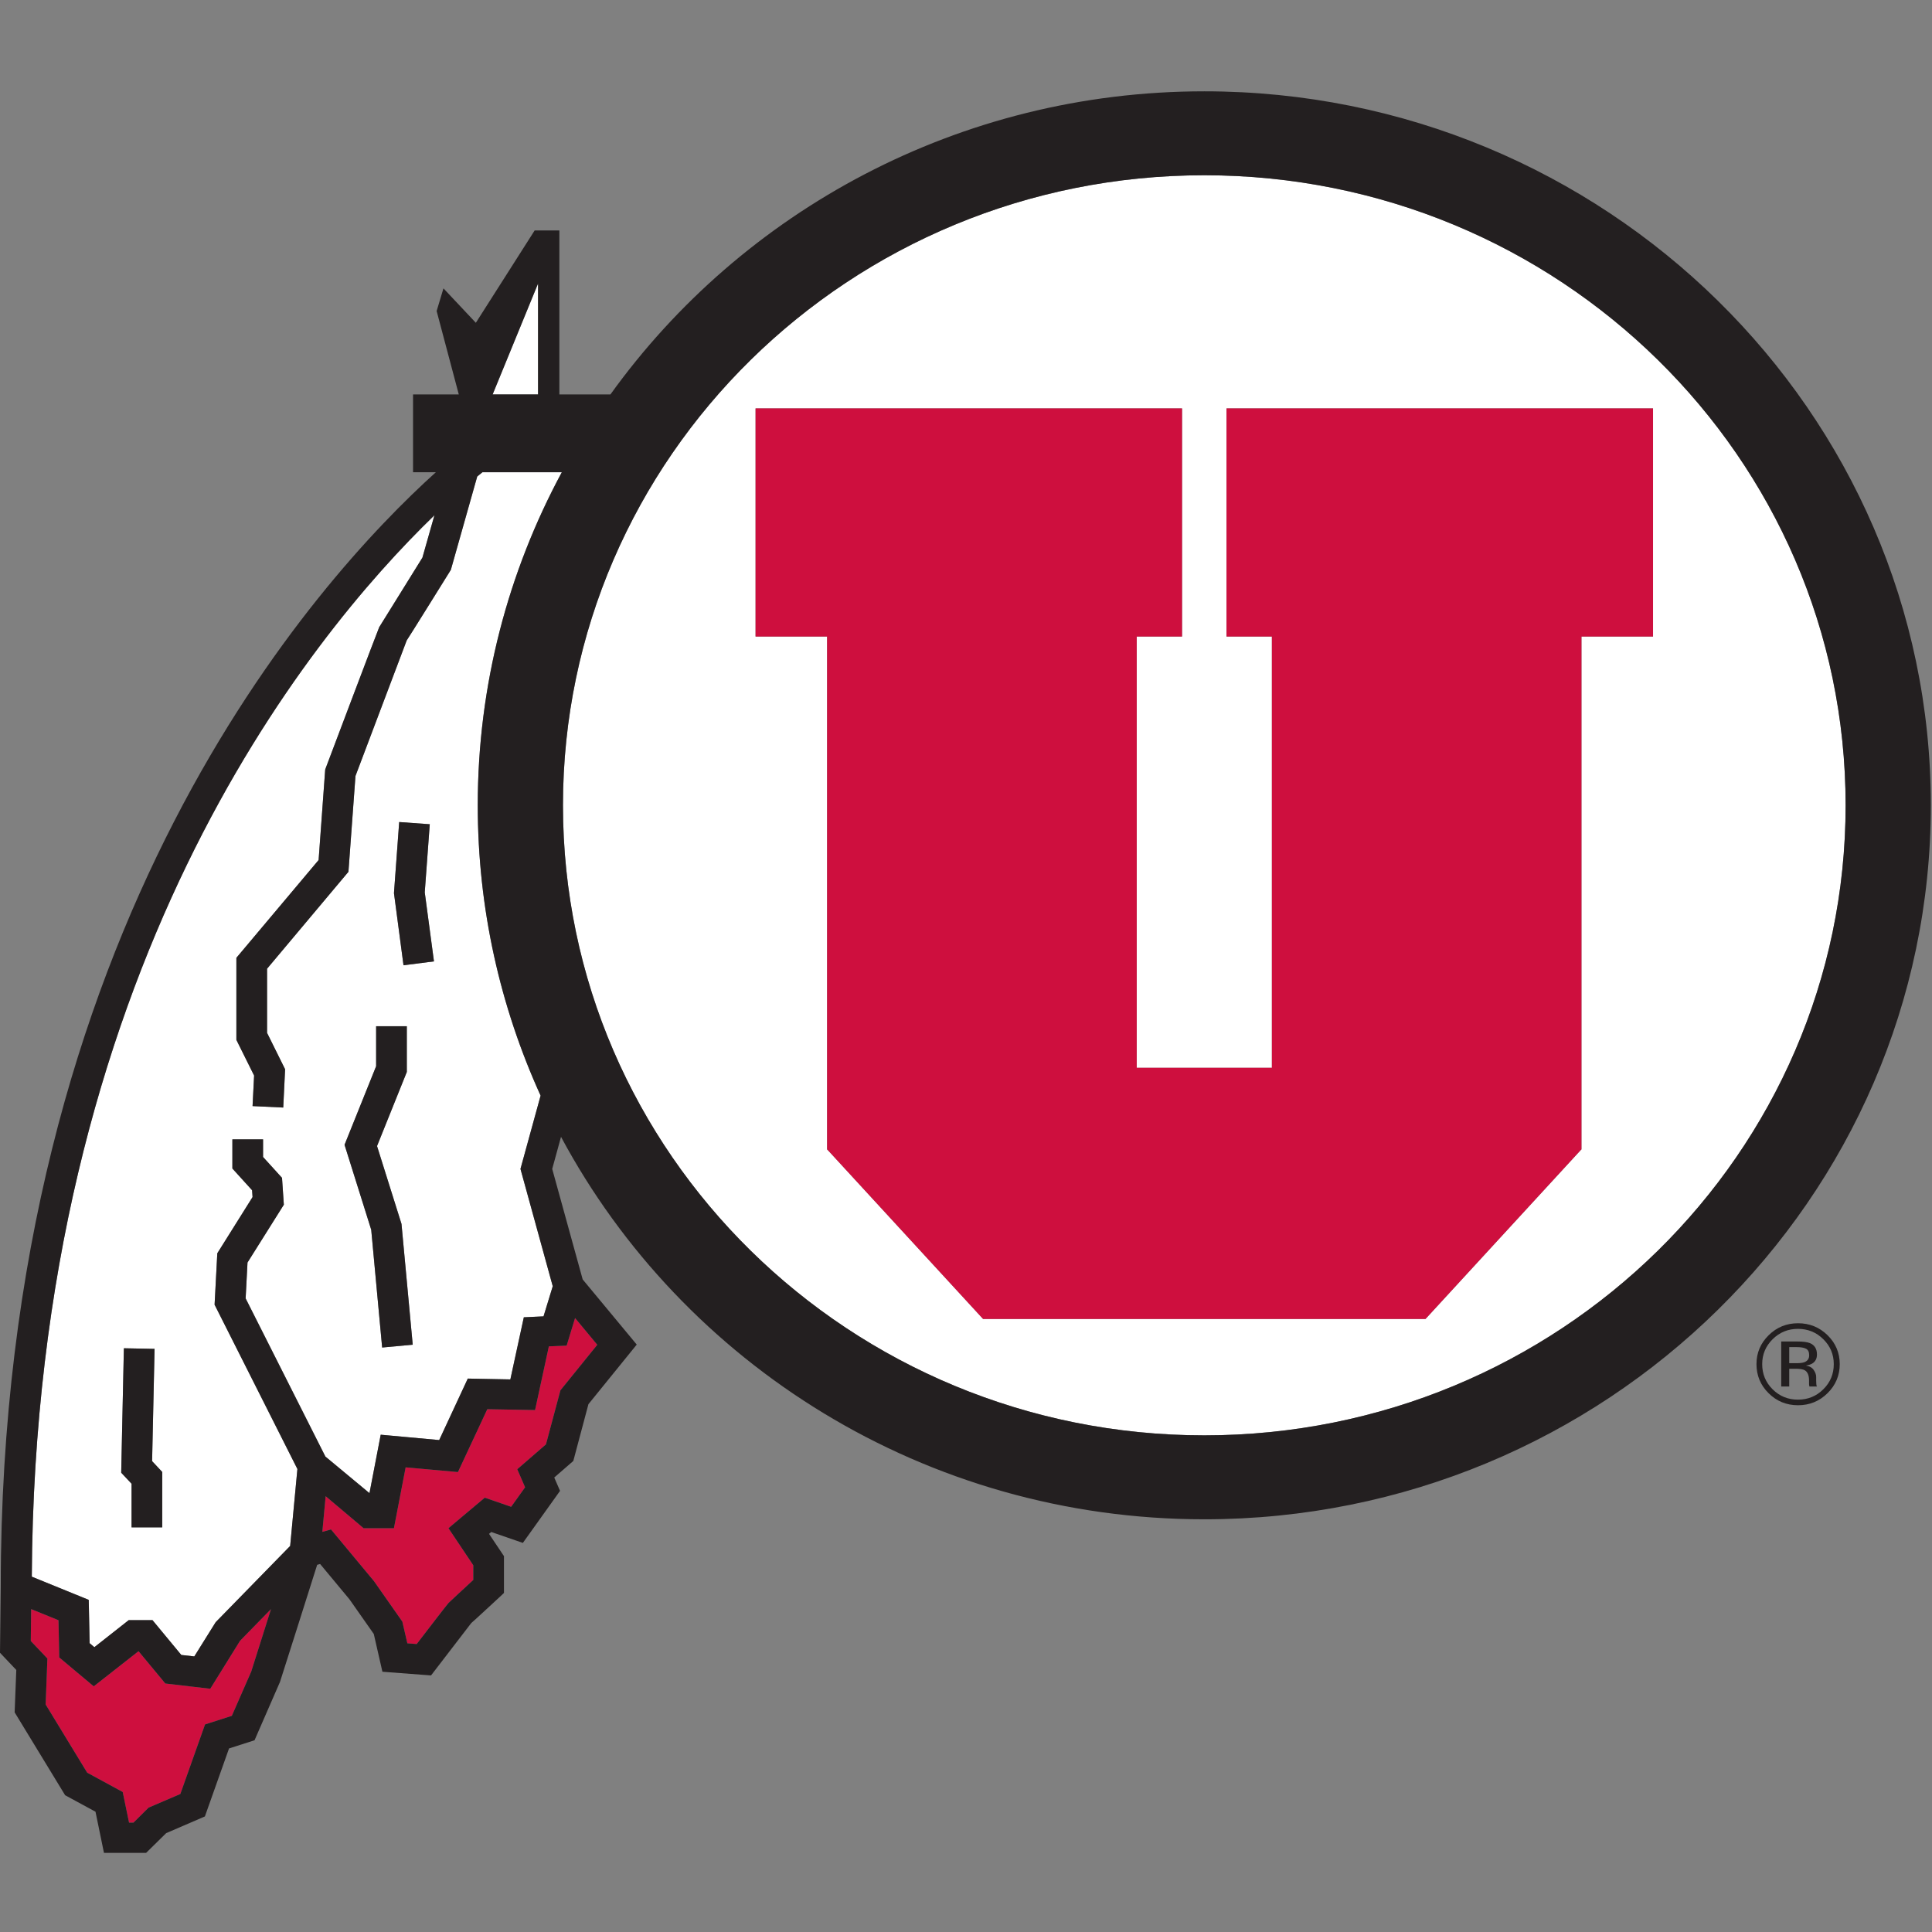
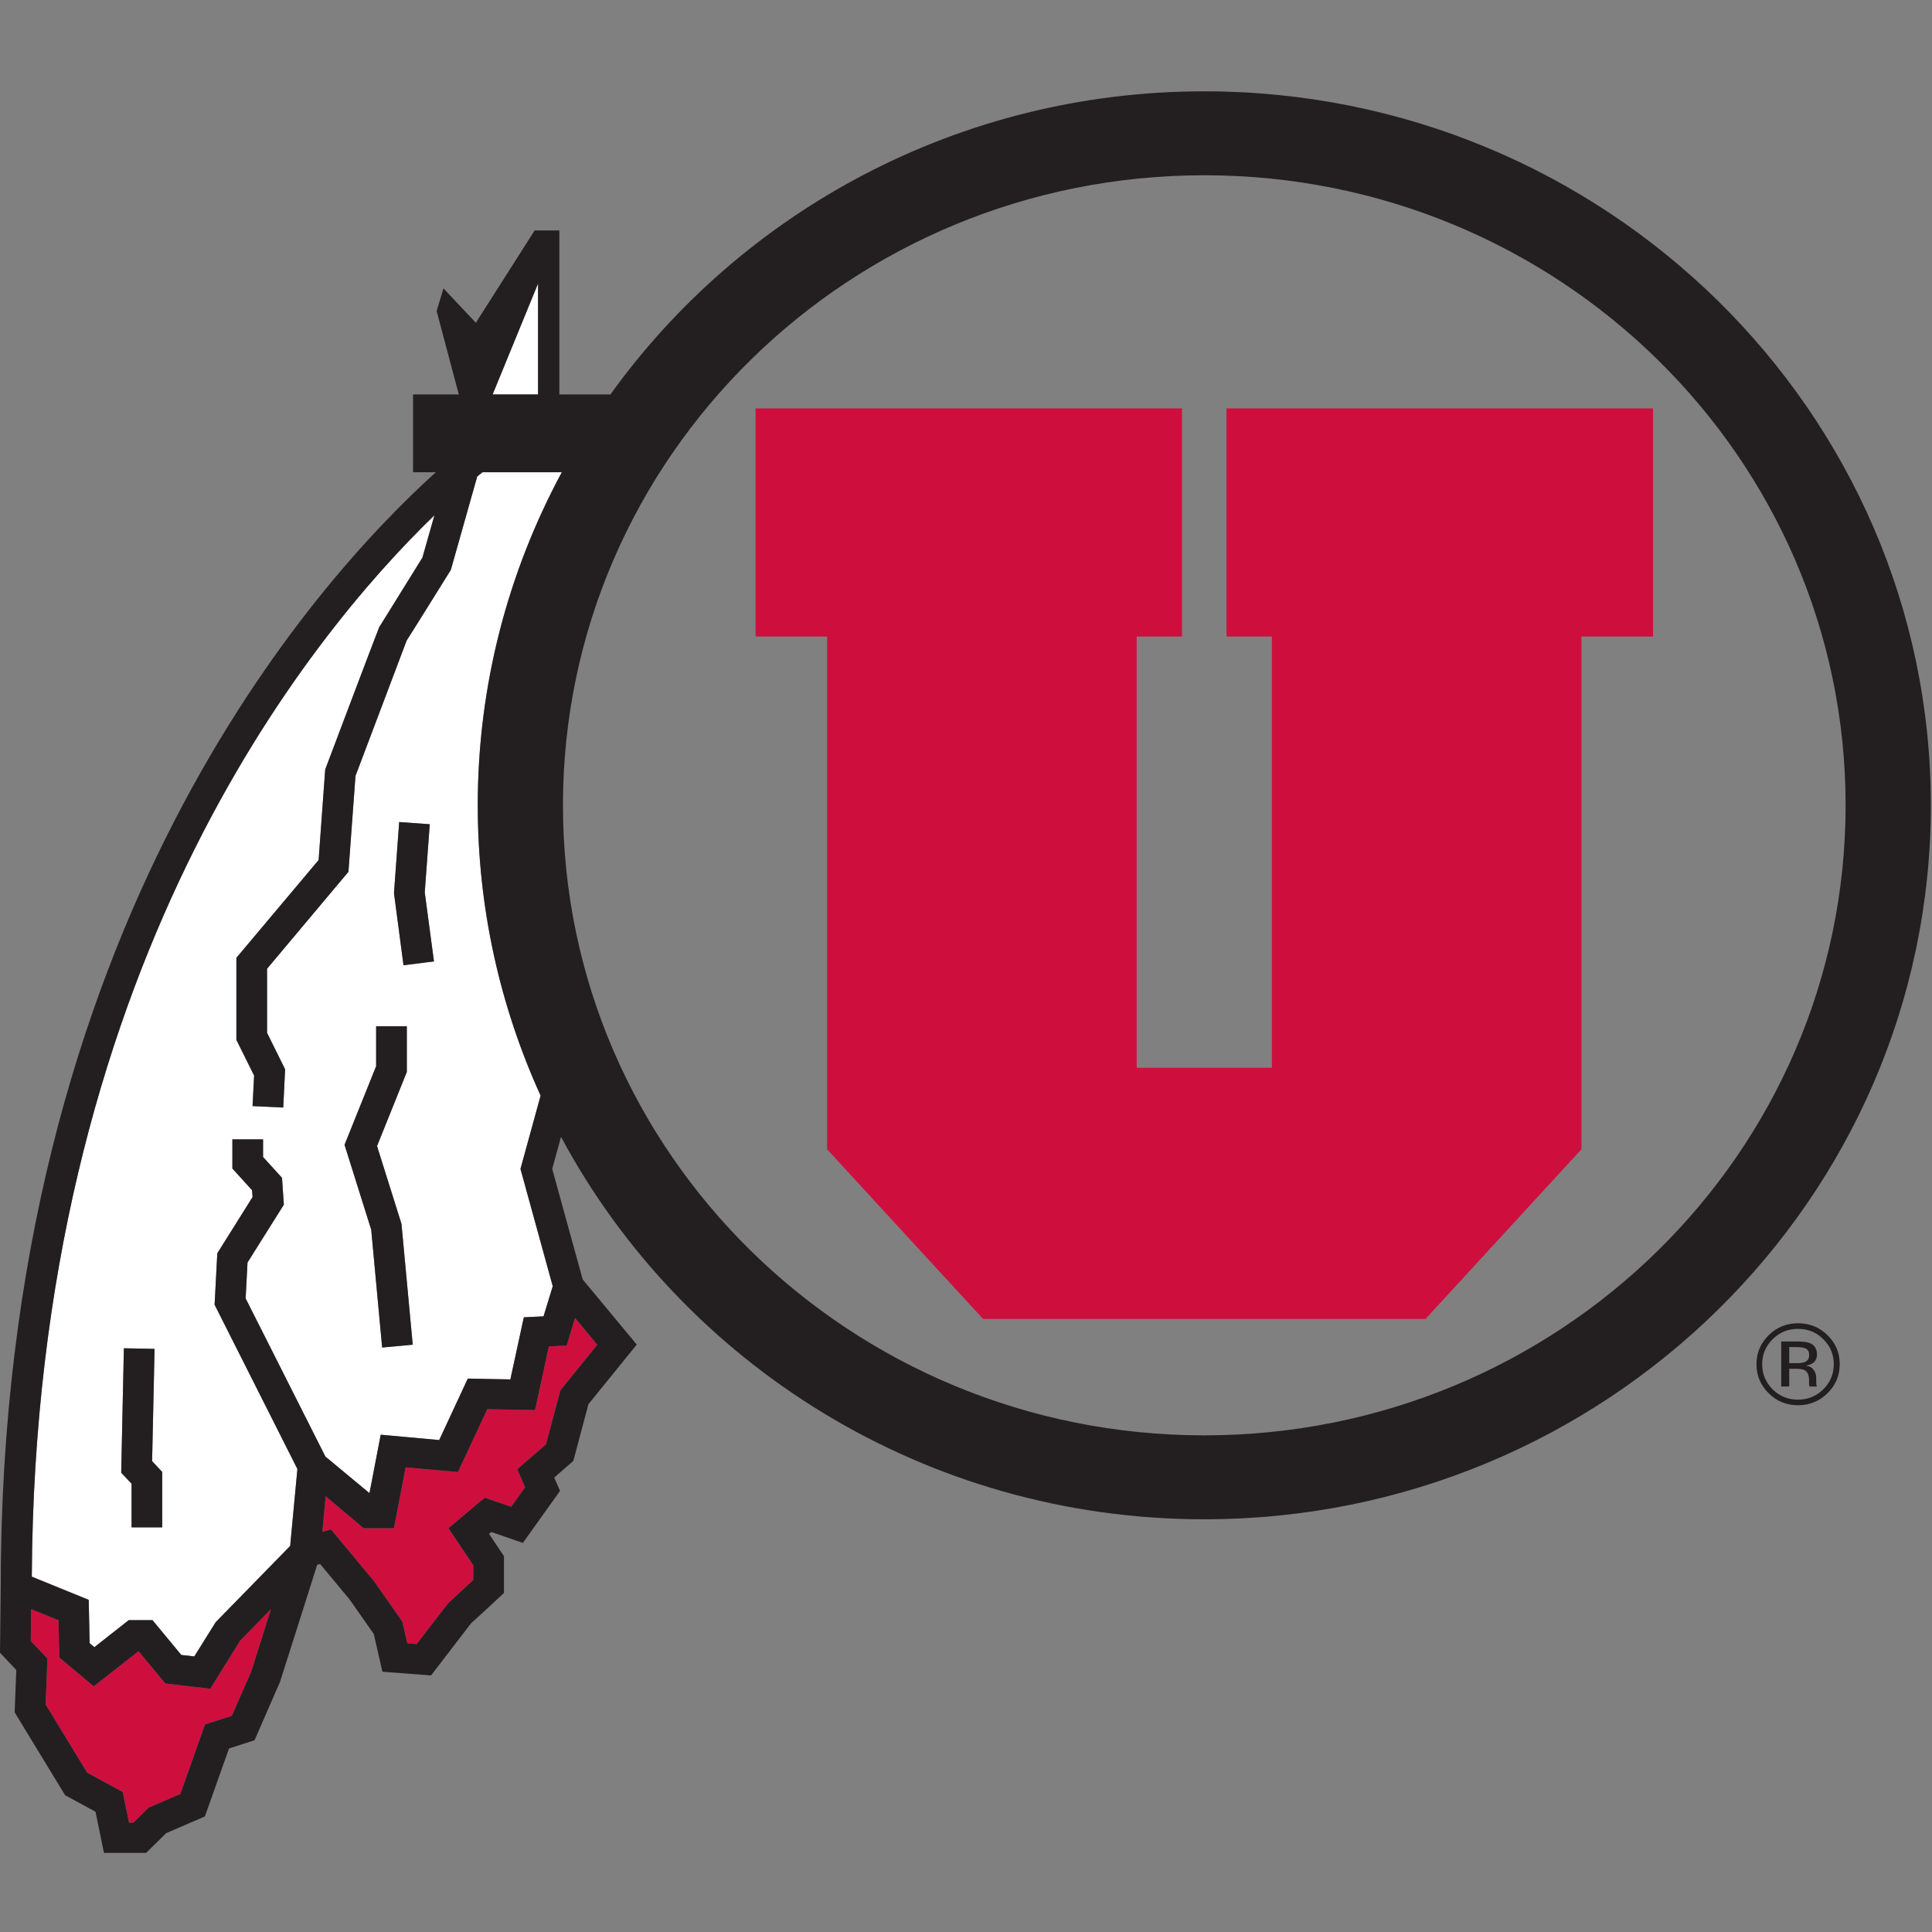
<svg xmlns="http://www.w3.org/2000/svg" width="200px" height="200px" viewBox="0 0 200 200" version="1.1">
  <rect x="0" y="0" width="200" height="200" fill="#808080" stroke="none" />
  <title>utah</title>
  <desc>Created with Sketch.</desc>
  <g id="utah" stroke="none" stroke-width="1" fill="none" fill-rule="evenodd">
    <g id="utah_BGL" transform="translate(0, 0)">
      <g id="utah" transform="translate(0, 9)">
        <g id="g10" transform="translate(100, 91.594) scale(-1, 1) rotate(-180) translate(-100, -91.594) translate(0, 0.382)" fill-rule="nonzero">
          <g id="g12">
-             <path d="M171.121,125.913 L163.711,125.913 L163.711,72.819 L163.661,72.776 L147.565,55.265 L101.77,55.265 L85.67,72.776 L85.621,72.819 L85.621,125.913 L78.216,125.913 L78.216,149.527 L122.364,149.527 L122.364,125.913 L117.672,125.913 L117.672,81.269 L131.665,81.269 L131.665,125.913 L126.968,125.913 L126.968,149.527 L171.121,149.527 L171.121,125.913 Z M124.668,173.663 C88.003,173.663 58.278,144.459 58.278,108.447 C58.278,72.428 88.003,43.219 124.668,43.219 C161.328,43.219 191.057,72.428 191.057,108.447 C191.057,144.459 161.328,173.663 124.668,173.663 L124.668,173.663 Z" id="path14" fill="#FFFFFF" />
            <path d="M41.771,91.882 L40.784,99.344 L40.794,99.497 L41.324,106.709 L44.489,106.481 C44.489,106.481 43.999,99.736 43.97,99.431 C44.01,99.127 44.924,92.284 44.924,92.284 L41.771,91.882 Z M39.56,52.311 C39.56,52.311 38.457,64.173 38.429,64.499 C38.336,64.793 35.667,73.297 35.667,73.297 C35.667,73.297 38.728,80.922 38.937,81.433 C38.937,81.953 38.937,85.57 38.937,85.57 L42.113,85.57 L42.113,80.835 C42.113,80.835 39.389,74.058 39.03,73.166 C39.323,72.244 41.562,65.108 41.562,65.108 L42.725,52.604 L39.56,52.311 Z M16.794,33.693 L13.619,33.693 C13.619,33.693 13.619,37.257 13.619,38.211 C13.31,38.537 12.548,39.352 12.548,39.352 L12.56,39.982 L12.824,52.234 L16.001,52.171 C16.001,52.171 15.775,41.679 15.746,40.549 C16.049,40.223 16.794,39.428 16.794,39.428 L16.794,33.693 Z M49.943,142.922 C49.774,142.785 49.596,142.639 49.402,142.478 L46.673,132.821 L46.557,132.631 C46.557,132.631 42.123,125.5 42.102,125.511 C42.09,125.495 36.952,111.878 36.798,111.476 C36.765,111.048 36.071,101.559 36.071,101.559 C36.071,101.559 28.312,92.317 27.646,91.524 C27.646,90.611 27.646,85.495 27.646,84.885 C27.915,84.345 29.514,81.116 29.514,81.116 L29.321,77.153 L26.145,77.304 C26.145,77.304 26.273,79.837 26.305,80.465 C26.013,81.053 24.47,84.158 24.47,84.158 L24.47,92.653 C24.47,92.653 32.382,102.059 32.983,102.776 C33.043,103.678 33.665,112.145 33.665,112.145 L33.743,112.356 C33.743,112.356 39.124,126.608 39.256,126.88 C39.256,126.88 43.513,133.722 43.728,134.081 C43.778,134.244 44.329,136.194 44.974,138.469 C31.88,125.81 3.606,91.241 3.292,28.589 C4.687,28.024 9.185,26.189 9.185,26.189 C9.185,26.189 9.263,22.668 9.279,21.702 C9.473,21.539 9.527,21.495 9.769,21.29 C10.928,22.201 13.327,24.091 13.327,24.091 L15.785,24.091 C15.785,24.091 18.161,21.213 18.768,20.486 C19.221,20.43 19.512,20.398 20.113,20.333 C20.797,21.42 22.325,23.875 22.325,23.875 C22.325,23.875 29.343,31.054 30.038,31.771 C30.115,32.597 30.633,38.147 30.787,39.734 L22.214,56.744 L22.495,62.066 C22.495,62.066 25.682,67.159 26.145,67.887 C26.122,68.17 26.118,68.289 26.096,68.593 C25.611,69.127 24.056,70.842 24.056,70.842 L24.056,73.862 L27.232,73.862 C27.232,73.862 27.232,72.71 27.232,72.036 C27.744,71.462 29.194,69.876 29.194,69.876 L29.383,67.095 C29.383,67.095 26.001,61.706 25.622,61.11 C25.594,60.501 25.462,58.002 25.428,57.395 C25.775,56.699 33.401,41.578 33.683,41.026 L38.248,37.235 C38.606,39.081 39.411,43.285 39.411,43.285 C39.411,43.285 44.01,42.872 45.466,42.731 C46.127,44.165 48.426,49.096 48.426,49.096 C48.426,49.096 51.475,49.031 52.832,49.01 C53.185,50.649 54.226,55.44 54.226,55.44 C54.226,55.44 55.87,55.516 56.266,55.537 C56.602,56.645 57.061,58.133 57.22,58.655 C57,59.457 53.879,70.799 53.879,70.799 L53.989,71.201 L55.963,78.388 C51.784,87.578 49.457,97.749 49.457,108.447 C49.457,120.89 52.608,132.622 58.16,142.922 L49.943,142.922 L49.943,142.922 Z" id="path16" fill="#FFFFFF" />
            <polygon id="path18" fill="#FFFFFF" points="55.699 162.452 50.996 150.972 55.699 150.972" />
            <polyline id="path20" fill="#CE0F3E" points="126.968 149.527 126.968 125.913 131.665 125.913 131.665 81.269 117.672 81.269 117.672 125.913 122.364 125.913 122.364 149.527 78.216 149.527 78.216 125.913 85.621 125.913 85.621 72.819 85.67 72.776 101.77 55.265 147.565 55.265 163.661 72.776 163.711 72.819 163.711 125.913 171.121 125.913 171.121 149.527 126.968 149.527" />
            <path d="M21.767,16.987 L17.114,17.53 C17.114,17.53 15.057,20.019 14.341,20.876 C13.531,20.247 9.704,17.237 9.704,17.237 L6.136,20.225 C6.136,20.225 6.076,22.92 6.054,24.081 C5.491,24.309 4.356,24.764 3.225,25.232 C3.208,23.928 3.192,22.462 3.187,21.929 C3.672,21.42 4.906,20.116 4.906,20.116 C4.906,20.116 4.753,16.107 4.726,15.357 C5.138,14.673 8.645,8.916 9.025,8.299 C9.621,7.972 12.703,6.299 12.703,6.299 C12.703,6.299 13.134,4.235 13.359,3.127 C13.585,3.127 13.63,3.127 13.816,3.127 C14.33,3.638 15.383,4.681 15.383,4.681 C15.383,4.681 17.803,5.713 18.669,6.092 C19.048,7.157 21.227,13.294 21.227,13.294 C21.227,13.294 23.234,13.946 24.001,14.184 C24.585,15.533 26.008,18.779 26.013,18.779 C26.013,18.779 27.016,21.951 28.053,25.232 C26.399,23.538 24.949,22.05 24.849,21.951 C24.685,21.679 21.767,16.987 21.767,16.987" id="path22" fill="#CE0F3E" />
            <path d="M58.659,52.506 C58.659,52.506 57.154,52.441 56.817,52.43 C56.476,50.845 55.39,45.838 55.39,45.838 C55.39,45.838 51.701,45.903 50.444,45.925 C49.81,44.567 47.406,39.419 47.406,39.419 C47.406,39.419 43.608,39.765 41.992,39.906 C41.666,38.201 40.779,33.606 40.779,33.606 L37.635,33.606 L37.19,33.988 L33.711,36.92 L33.368,33.227 L34.266,33.477 L38.717,28.121 L41.649,23.938 C41.649,23.938 41.959,22.592 42.168,21.691 C42.631,21.659 42.742,21.647 43.138,21.616 C44.137,22.92 46.298,25.732 46.436,25.873 C46.436,25.873 48.293,27.612 48.994,28.251 C48.994,28.828 48.994,29.327 48.994,29.773 C48.598,30.37 46.425,33.606 46.425,33.606 L50.185,36.767 C50.185,36.767 52.037,36.127 52.914,35.823 C53.471,36.604 53.912,37.213 54.358,37.842 C54.182,38.257 53.547,39.711 53.547,39.711 C53.547,39.711 55.991,41.819 56.519,42.287 C56.73,43.057 58.015,47.88 58.015,47.88 C58.015,47.88 60.759,51.268 61.83,52.594 C61.311,53.225 60.385,54.342 59.531,55.364 L58.659,52.506" id="path24" fill="#CE0F3E" />
            <path d="M44.489,106.481 L41.324,106.709 L40.794,99.497 L40.784,99.344 L41.771,91.882 L44.924,92.284 C44.924,92.284 44.01,99.127 43.97,99.431 C43.999,99.736 44.489,106.481 44.489,106.481" id="path26" fill="#231F20" />
            <path d="M39.03,73.166 C39.389,74.058 42.113,80.835 42.113,80.835 L42.113,85.57 L38.937,85.57 C38.937,85.57 38.937,81.953 38.937,81.433 C38.728,80.922 35.667,73.297 35.667,73.297 C35.667,73.297 38.336,64.793 38.429,64.499 C38.457,64.173 39.56,52.311 39.56,52.311 L42.725,52.604 L41.562,65.108 C41.562,65.108 39.323,72.244 39.03,73.166" id="path28" fill="#231F20" />
            <path d="M16.001,52.171 L12.824,52.234 L12.56,39.982 L12.548,39.352 C12.548,39.352 13.31,38.537 13.619,38.211 C13.619,37.257 13.619,33.693 13.619,33.693 L16.794,33.693 L16.794,39.428 C16.794,39.428 16.049,40.223 15.746,40.549 C15.775,41.679 16.001,52.171 16.001,52.171" id="path30" fill="#231F20" />
            <path d="M124.668,43.219 C88.003,43.219 58.278,72.428 58.278,108.447 C58.278,144.459 88.003,173.663 124.668,173.663 C161.328,173.663 191.057,144.459 191.057,108.447 C191.057,72.428 161.328,43.219 124.668,43.219 L124.668,43.219 Z M49.457,108.447 C49.457,97.749 51.784,87.578 55.963,78.388 L53.989,71.201 L53.879,70.799 C53.879,70.799 57,59.457 57.22,58.655 C57.061,58.133 56.602,56.645 56.266,55.537 C55.87,55.516 54.226,55.44 54.226,55.44 C54.226,55.44 53.185,50.649 52.832,49.01 C51.475,49.031 48.426,49.096 48.426,49.096 C48.426,49.096 46.127,44.165 45.466,42.731 C44.01,42.872 39.411,43.285 39.411,43.285 C39.411,43.285 38.606,39.081 38.248,37.235 L33.683,41.026 C33.401,41.578 25.775,56.699 25.428,57.395 C25.462,58.002 25.594,60.501 25.622,61.11 C26.001,61.706 29.383,67.095 29.383,67.095 L29.194,69.876 C29.194,69.876 27.744,71.462 27.232,72.036 C27.232,72.71 27.232,73.862 27.232,73.862 L24.056,73.862 L24.056,70.842 C24.056,70.842 25.611,69.127 26.096,68.593 C26.118,68.289 26.122,68.17 26.145,67.887 C25.682,67.159 22.495,62.066 22.495,62.066 L22.214,56.744 L30.787,39.734 C30.633,38.147 30.115,32.597 30.038,31.771 C29.343,31.054 22.325,23.875 22.325,23.875 C22.325,23.875 20.797,21.42 20.113,20.333 C19.512,20.398 19.221,20.43 18.768,20.486 C18.161,21.213 15.785,24.091 15.785,24.091 L13.327,24.091 C13.327,24.091 10.928,22.201 9.769,21.29 C9.527,21.495 9.473,21.539 9.279,21.702 C9.263,22.668 9.185,26.189 9.185,26.189 C9.185,26.189 4.687,28.024 3.292,28.589 C3.606,91.241 31.88,125.81 44.974,138.469 C44.329,136.194 43.778,134.244 43.728,134.081 C43.513,133.722 39.256,126.88 39.256,126.88 C39.124,126.608 33.743,112.356 33.743,112.356 L33.665,112.145 C33.665,112.145 33.043,103.678 32.983,102.776 C32.382,102.059 24.47,92.653 24.47,92.653 L24.47,84.158 C24.47,84.158 26.013,81.053 26.305,80.465 C26.273,79.837 26.145,77.304 26.145,77.304 L29.321,77.153 L29.514,81.116 C29.514,81.116 27.915,84.345 27.646,84.885 C27.646,85.495 27.646,90.611 27.646,91.524 C28.312,92.317 36.071,101.559 36.071,101.559 C36.071,101.559 36.765,111.048 36.798,111.476 C36.952,111.878 42.09,125.495 42.102,125.511 C42.123,125.5 46.557,132.631 46.557,132.631 L46.673,132.821 L49.402,142.478 C49.596,142.639 49.774,142.785 49.943,142.922 L58.16,142.922 C52.608,132.622 49.457,120.89 49.457,108.447 Z M59.531,55.364 C60.385,54.342 61.311,53.225 61.83,52.594 C60.759,51.268 58.015,47.88 58.015,47.88 C58.015,47.88 56.73,43.057 56.519,42.287 C55.991,41.819 53.547,39.711 53.547,39.711 C53.547,39.711 54.182,38.257 54.358,37.842 C53.912,37.213 53.471,36.604 52.914,35.823 C52.037,36.127 50.185,36.767 50.185,36.767 L46.425,33.606 C46.425,33.606 48.598,30.37 48.994,29.773 C48.994,29.327 48.994,28.828 48.994,28.251 C48.293,27.612 46.436,25.873 46.436,25.873 C46.298,25.732 44.137,22.92 43.138,21.616 C42.742,21.647 42.631,21.659 42.168,21.691 C41.959,22.592 41.649,23.938 41.649,23.938 L38.717,28.121 L34.266,33.477 L33.368,33.227 L33.711,36.92 L37.19,33.988 L37.635,33.606 L40.779,33.606 C40.779,33.606 41.666,38.201 41.992,39.906 C43.608,39.765 47.406,39.419 47.406,39.419 C47.406,39.419 49.81,44.567 50.444,45.925 C51.701,45.903 55.39,45.838 55.39,45.838 C55.39,45.838 56.476,50.845 56.817,52.43 C57.154,52.441 58.659,52.506 58.659,52.506 L59.531,55.364 Z M26.013,18.779 C26.008,18.779 24.585,15.533 24.001,14.184 C23.234,13.946 21.227,13.294 21.227,13.294 C21.227,13.294 19.048,7.157 18.669,6.092 C17.803,5.713 15.383,4.681 15.383,4.681 C15.383,4.681 14.33,3.638 13.816,3.127 C13.63,3.127 13.585,3.127 13.359,3.127 C13.134,4.235 12.703,6.299 12.703,6.299 C12.703,6.299 9.621,7.972 9.025,8.299 C8.645,8.916 5.138,14.673 4.726,15.357 C4.753,16.107 4.906,20.116 4.906,20.116 C4.906,20.116 3.672,21.42 3.187,21.929 C3.192,22.462 3.208,23.928 3.225,25.232 C4.356,24.764 5.491,24.309 6.054,24.081 C6.076,22.92 6.136,20.225 6.136,20.225 L9.704,17.237 C9.704,17.237 13.531,20.247 14.341,20.876 C15.057,20.019 17.114,17.53 17.114,17.53 L21.767,16.987 C21.767,16.987 24.685,21.679 24.849,21.951 C24.949,22.05 26.399,23.538 28.053,25.232 C27.016,21.951 26.013,18.779 26.013,18.779 Z M55.699,162.452 L55.699,150.972 L50.996,150.972 L55.699,162.452 Z M124.668,182.353 C99.293,182.353 76.818,169.939 63.19,150.972 L57.905,150.972 L57.905,167.95 L55.347,167.95 L49.259,158.391 L45.907,161.954 L45.201,159.608 L47.494,150.972 L42.758,150.972 L42.758,142.922 L45.122,142.922 C32.886,131.89 0.082,95.936 0.077,27.589 L0,20.713 C0,20.713 1.196,19.444 1.686,18.933 C1.648,17.976 1.516,14.544 1.516,14.544 L6.742,5.964 C6.742,5.964 9.041,4.713 9.886,4.258 C10.079,3.323 10.762,0 10.762,0 L15.128,0 C15.128,0 16.872,1.716 17.202,2.04 C17.677,2.247 21.21,3.768 21.21,3.768 C21.21,3.768 23.288,9.623 23.709,10.807 C24.491,11.057 26.35,11.655 26.35,11.655 L28.984,17.694 C29.034,17.825 31.968,27.078 32.833,29.816 C32.977,29.859 32.983,29.859 33.137,29.904 C34.03,28.828 36.175,26.242 36.18,26.242 C36.18,26.232 38.242,23.289 38.694,22.658 C38.805,22.169 39.587,18.748 39.587,18.748 L44.621,18.367 C44.621,18.367 48.768,23.767 48.784,23.787 C48.801,23.776 51.674,26.437 51.674,26.437 L52.17,26.905 L52.17,30.717 C52.17,30.717 51.227,32.129 50.625,33.02 C50.736,33.119 50.753,33.129 50.857,33.214 C51.734,32.911 54.127,32.085 54.127,32.085 L57.976,37.473 C57.976,37.473 57.49,38.592 57.375,38.853 C58.102,39.495 59.349,40.569 59.349,40.569 C59.349,40.569 60.759,45.871 60.914,46.446 C61.295,46.912 65.915,52.615 65.915,52.615 L60.319,59.36 C59.619,61.893 57.347,70.147 57.165,70.799 C57.239,71.07 57.62,72.455 58.077,74.119 C70.681,50.603 95.798,34.529 124.668,34.529 C166.137,34.529 199.879,67.693 199.879,108.447 C199.879,149.196 166.137,182.353 124.668,182.353 L124.668,182.353 Z" id="path32" fill="#231F20" />
            <path d="M188.751,47.989 C188.029,47.272 187.155,46.915 186.124,46.915 C185.093,46.915 184.217,47.272 183.496,47.989 C182.779,48.704 182.422,49.57 182.422,50.589 C182.422,51.596 182.781,52.457 183.501,53.17 C184.228,53.887 185.101,54.243 186.124,54.243 C187.15,54.243 188.026,53.887 188.751,53.17 C189.473,52.457 189.832,51.596 189.832,50.589 C189.832,49.57 189.473,48.704 188.751,47.989 Z M186.132,54.824 C184.944,54.824 183.931,54.412 183.094,53.587 C182.252,52.759 181.83,51.761 181.83,50.593 C181.83,49.415 182.247,48.411 183.082,47.584 C183.921,46.75 184.936,46.336 186.132,46.336 C187.325,46.336 188.345,46.75 189.186,47.584 C190.027,48.414 190.45,49.418 190.45,50.593 C190.45,51.763 190.027,52.763 189.186,53.587 C188.345,54.412 187.325,54.824 186.132,54.824 L186.132,54.824 Z" id="path34" fill="#231F20" />
            <path d="M186.792,50.794 C186.612,50.726 186.343,50.69 185.986,50.69 L185.222,50.69 L185.222,52.355 L185.944,52.355 C186.413,52.355 186.754,52.298 186.966,52.183 C187.179,52.069 187.285,51.846 187.285,51.512 C187.285,51.159 187.121,50.92 186.792,50.794 L186.792,50.794 Z M188.09,51.589 C188.09,52.174 187.845,52.569 187.353,52.769 C187.077,52.881 186.644,52.935 186.055,52.935 L184.392,52.935 L184.392,48.275 L185.222,48.275 L185.222,50.112 L185.886,50.112 C186.332,50.112 186.644,50.06 186.822,49.961 C187.124,49.786 187.273,49.43 187.273,48.893 L187.273,48.523 L187.29,48.373 C187.296,48.354 187.298,48.337 187.302,48.322 C187.305,48.307 187.31,48.29 187.315,48.275 L188.09,48.275 L188.061,48.334 C188.042,48.37 188.029,48.453 188.022,48.577 C188.013,48.699 188.009,48.816 188.009,48.924 L188.009,49.264 C188.009,49.499 187.925,49.742 187.754,49.987 C187.584,50.235 187.315,50.388 186.948,50.446 C187.239,50.491 187.467,50.566 187.63,50.671 C187.936,50.866 188.09,51.173 188.09,51.589 L188.09,51.589 Z" id="path36" fill="#231F20" />
          </g>
        </g>
      </g>
    </g>
  </g>
</svg>